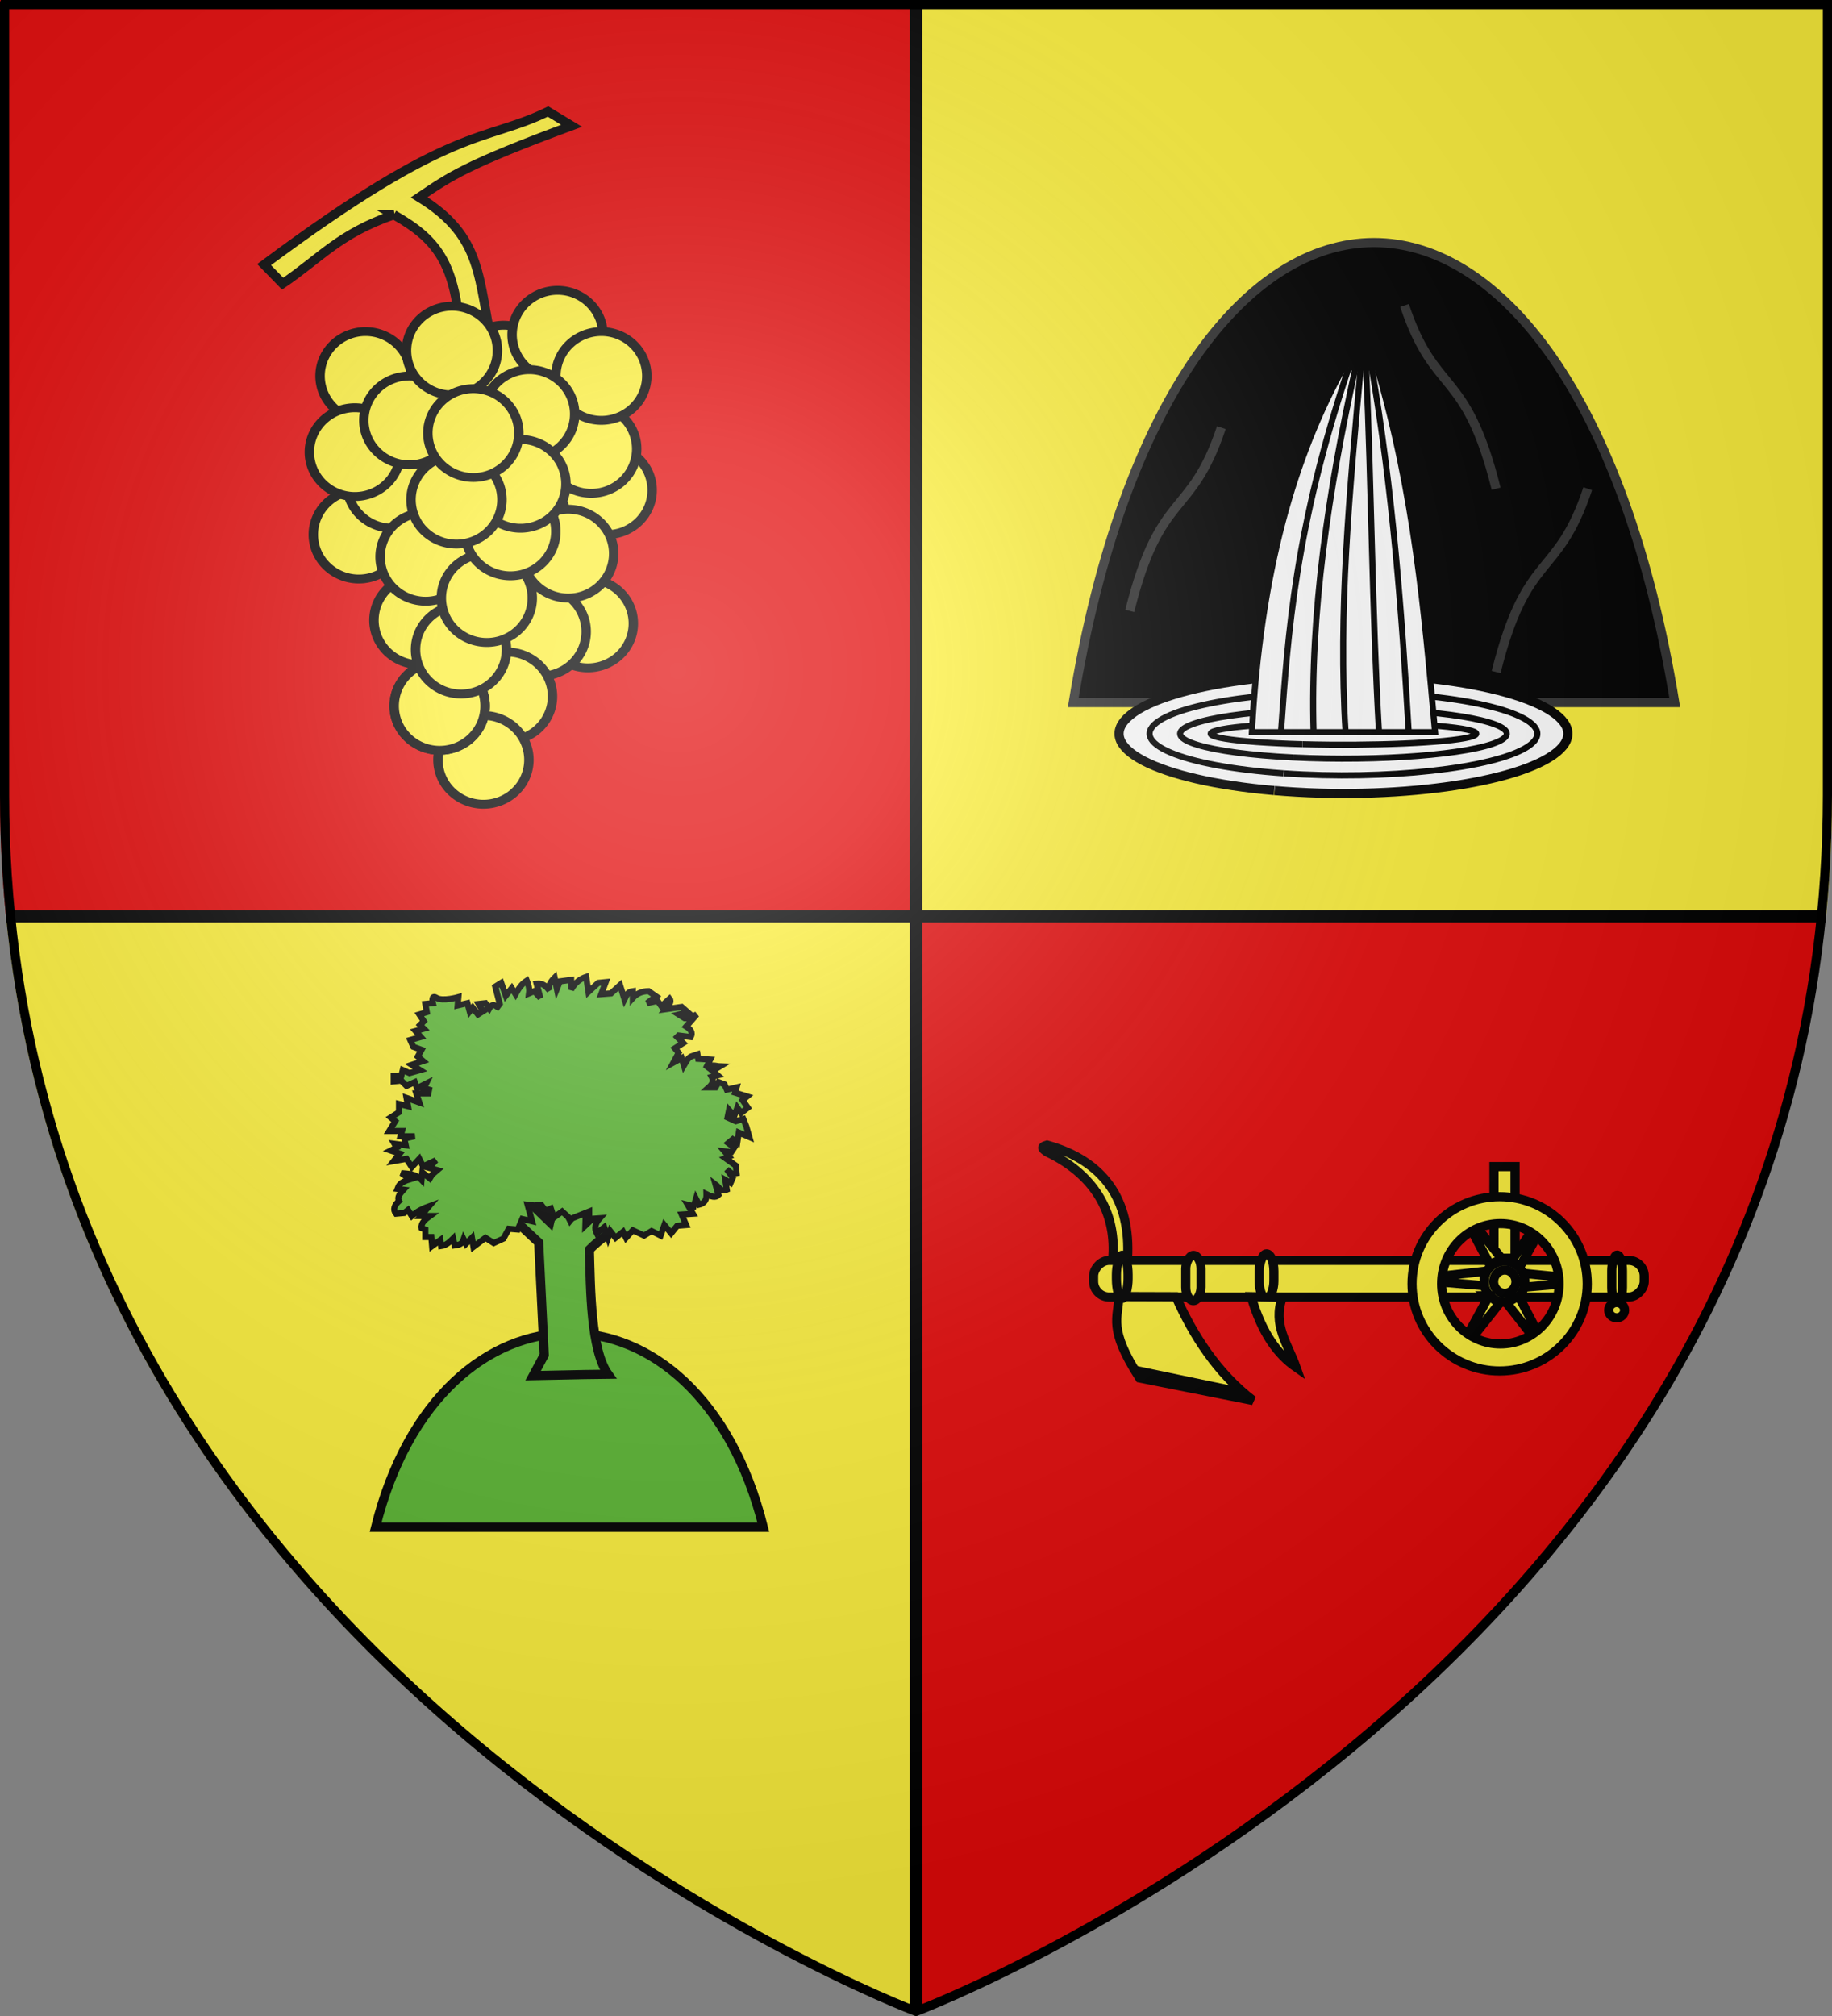
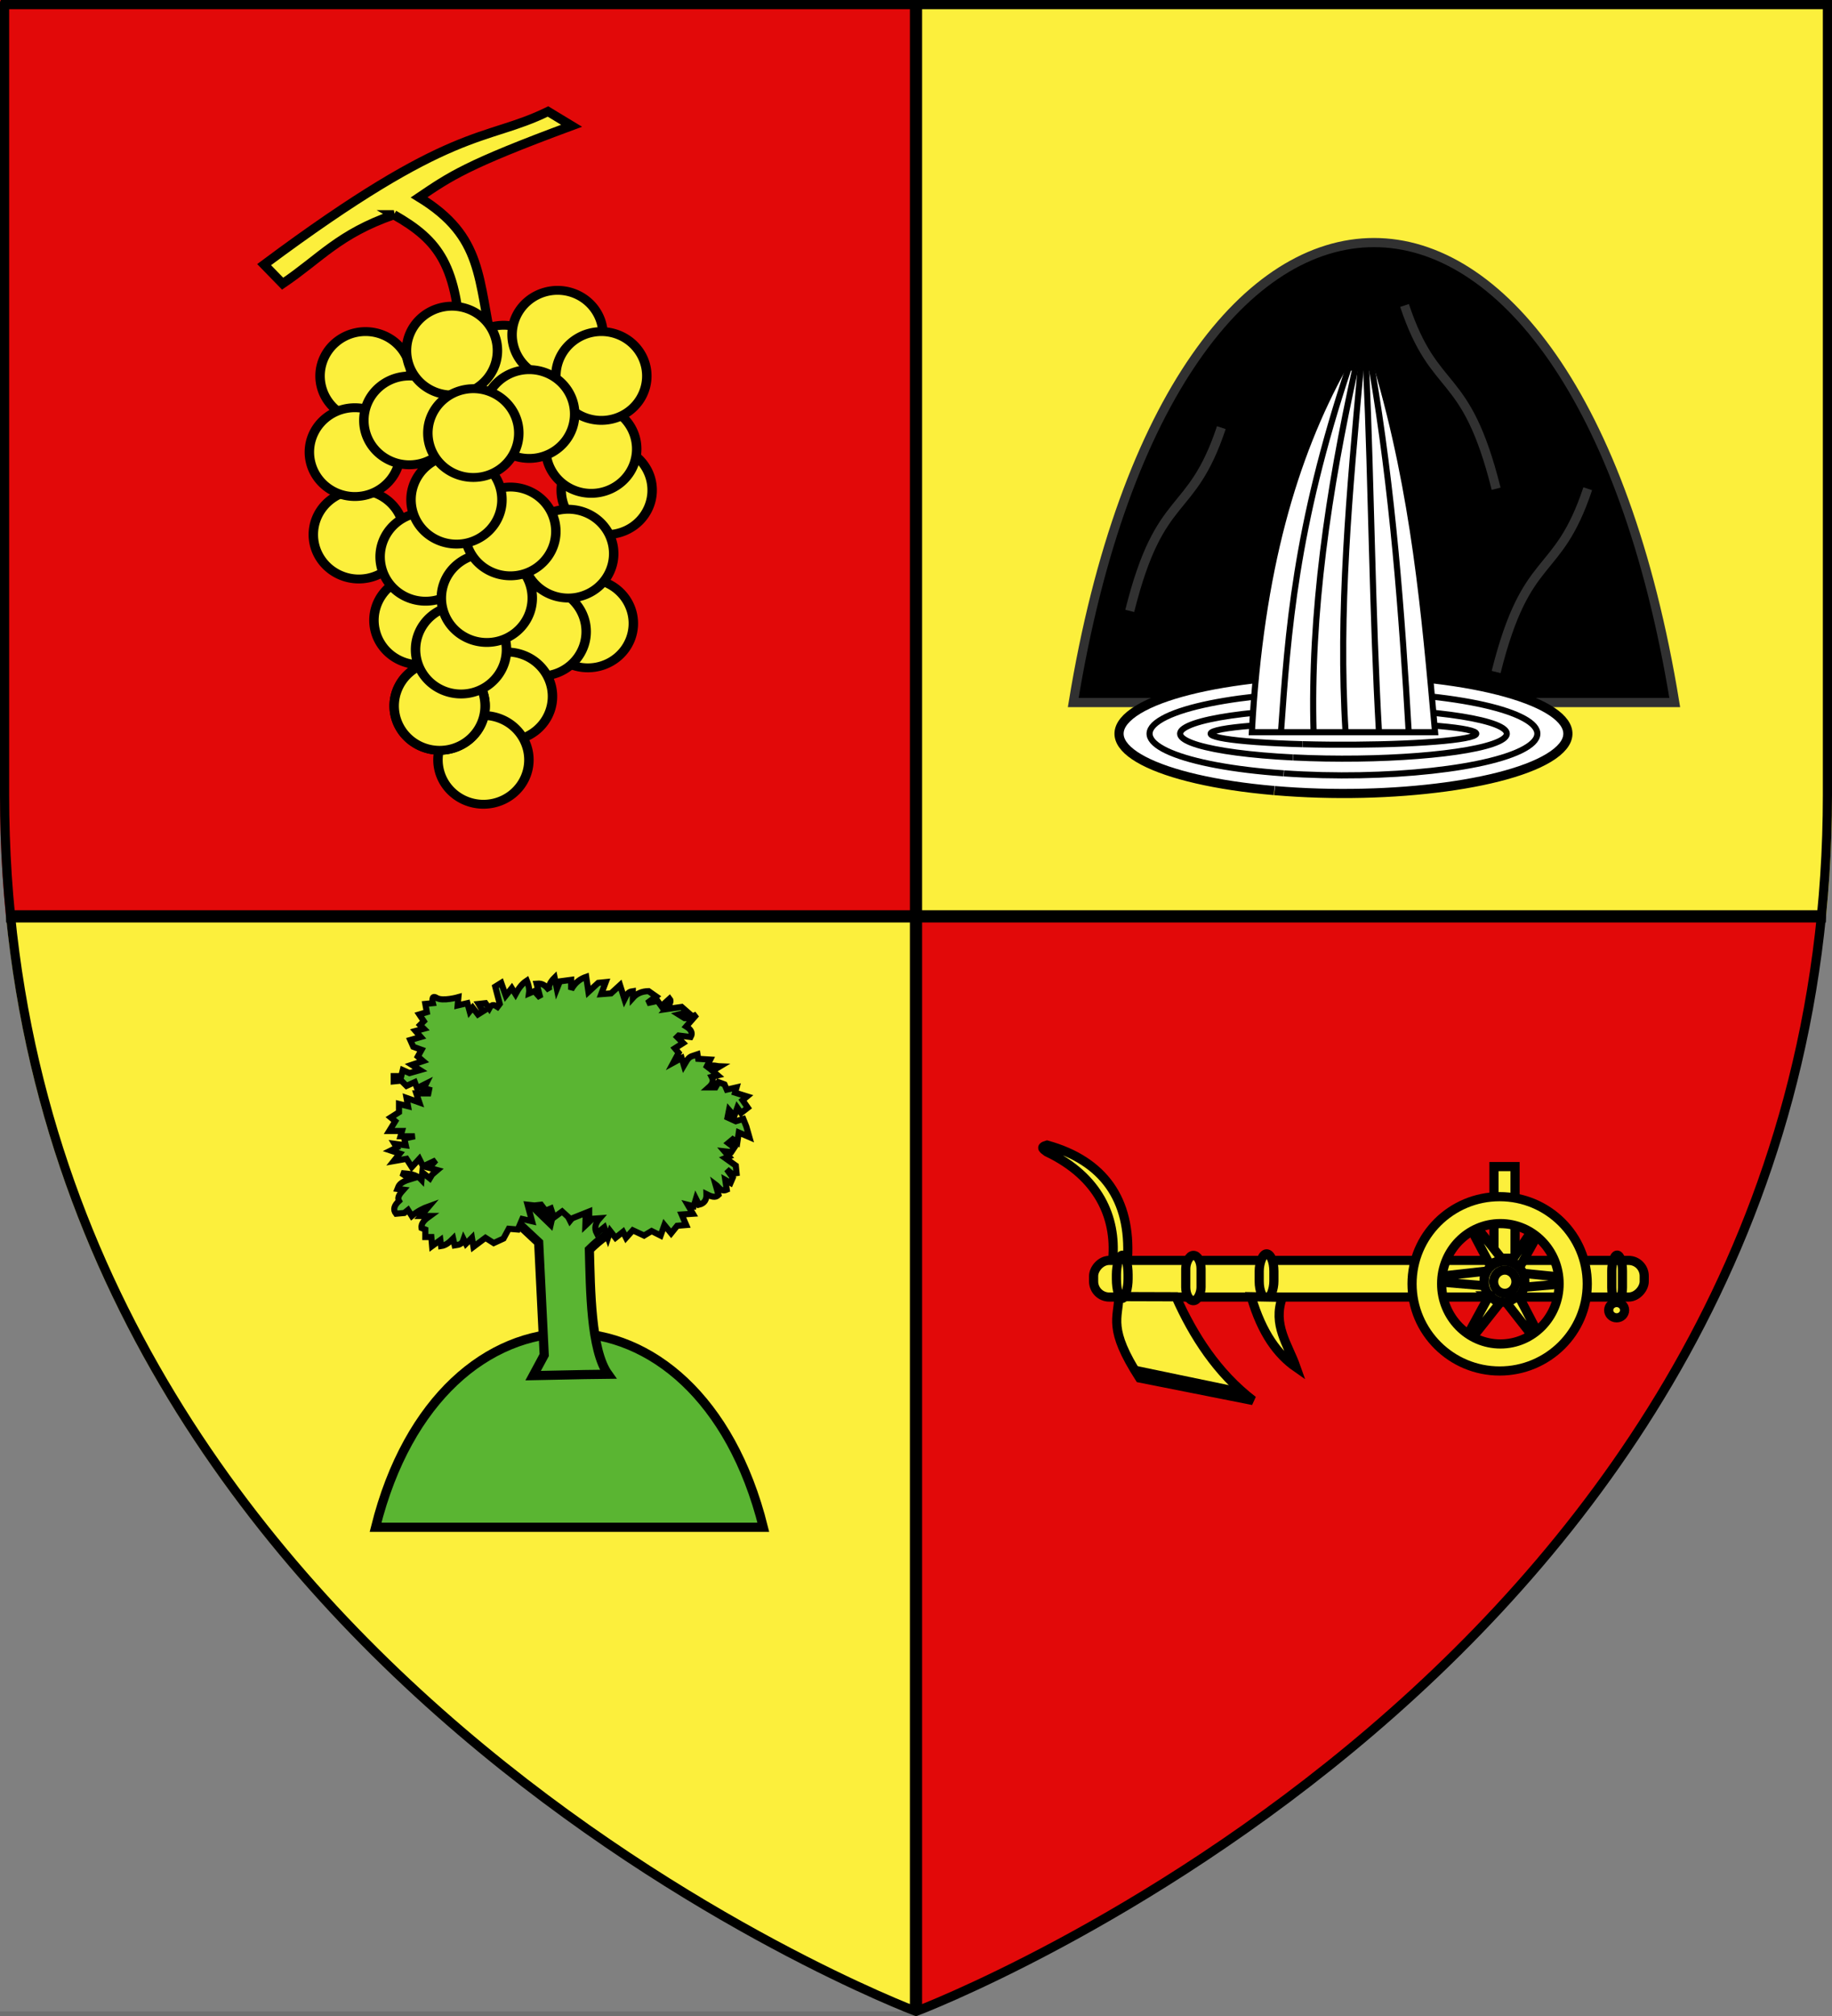
<svg xmlns="http://www.w3.org/2000/svg" xmlns:ns1="http://www.inkscape.org/namespaces/inkscape" xmlns:ns2="http://sodipodi.sourceforge.net/DTD/sodipodi-0.dtd" xmlns:xlink="http://www.w3.org/1999/xlink" width="600" height="660" id="svg5406" version="1.1" ns1:version="0.48.1 " ns2:docname="Blason ville fr Baigneaux (Gironde).svg" ns1:export-filename="C:\Users\Henry\Pictures\Mes images\Blas\Blasons miens png\Nouveaux\Blason 33 Baigneaux.png" ns1:export-xdpi="144" ns1:export-ydpi="144">
  <rect width="100%" height="100%" fill="#808080" stroke="none" />
  <defs id="defs5408">
    <linearGradient id="linearGradient2893">
      <stop style="stop-color: white; stop-opacity: 0.314;" offset="0" id="stop2895" />
      <stop id="stop2897" offset="0.19" style="stop-color: white; stop-opacity: 0.251;" />
      <stop style="stop-color: rgb(107, 107, 107); stop-opacity: 0.125;" offset="0.6" id="stop2901" />
      <stop style="stop-color: black; stop-opacity: 0.125;" offset="1" id="stop2899" />
    </linearGradient>
    <radialGradient r="300" fy="226.331" fx="221.445" cy="226.331" cx="221.445" gradientTransform="matrix(1.353,0,0,1.349,-77.629,306.615)" gradientUnits="userSpaceOnUse" id="radialGradient5461" xlink:href="#linearGradient2893" ns1:collect="always" />
  </defs>
  <ns2:namedview id="base" pagecolor="#ffffff" bordercolor="#666666" borderopacity="1.0" ns1:pageopacity="0.0" ns1:pageshadow="2" ns1:zoom="1.2121212" ns1:cx="441.9" ns1:cy="330" ns1:document-units="px" ns1:current-layer="layer2" showgrid="false" fit-margin-top="0" fit-margin-left="0" fit-margin-right="0" fit-margin-bottom="0" ns1:window-width="1280" ns1:window-height="1002" ns1:window-x="-8" ns1:window-y="-8" ns1:window-maximized="1">
    <ns1:grid type="xygrid" id="grid5407" />
  </ns2:namedview>
  <g ns1:label="Fond écu" ns1:groupmode="layer" id="layer1" transform="translate(0,-392.362)" ns2:insensitive="true">
    <g id="g3324">
      <path ns1:connector-curvature="0" id="path3161" d="M 0,392.362 0,652.792 c 0,13.579 0.672,26.762 1.947,39.57 l 298.053,0 0,-300 -300,0 z" style="fill:#e20909;fill-opacity:1;fill-rule:evenodd;stroke:none;display:inline" />
      <path ns1:connector-curvature="0" id="path5127" d="m 300,692.362 0,358.5 c 0,0 270.474,-101.957 296,-358.5 l -296,0 z" style="fill:#e20909;fill-opacity:1;fill-rule:evenodd;stroke:none;display:inline" />
      <path ns1:connector-curvature="0" id="path6098" d="m 300,692.362 0,360 c 0,0 -272.302,-102.383 -298,-360 l 298,0 z" style="fill:#fcef3c;fill-opacity:1;fill-rule:evenodd;stroke:none;display:inline" />
      <path ns1:connector-curvature="0" id="path6100" d="m 600,392.362 0,260.43 c 0,13.579 -0.672,26.762 -1.947,39.57 l -298.053,0 0,-300 300,0 z" style="fill:#fcef3c;fill-opacity:1;fill-rule:evenodd;stroke:none;display:inline" />
      <rect y="394.362" x="298" height="656" width="4" id="rect7071" style="fill:#000000;fill-opacity:1;stroke:none;display:inline" />
      <rect transform="matrix(0,1,-1,0,0,0)" y="-598" x="690.362" height="596" width="4" id="rect7073" style="fill:#000000;fill-opacity:1;stroke:none;display:inline" />
    </g>
  </g>
  <g ns1:groupmode="layer" id="layer2" ns1:label="Meubles" transform="translate(0,-392.362)" ns2:insensitive="true">
    <g id="g4945">
      <g id="g4865">
        <path ns2:type="arc" style="fill:#fcef3c;fill-opacity:1;fill-rule:evenodd;stroke:#000000;stroke-width:3.963;stroke-linecap:round;stroke-linejoin:round;stroke-miterlimit:4;stroke-opacity:1;stroke-dasharray:none;stroke-dashoffset:0" id="path11535" ns2:cx="789.83826" ns2:cy="580.80402" ns2:rx="19.091883" ns2:ry="19.79899" d="m 783.942,599.635 a 19.092,19.799 0 1 1 0.031,0.011" ns2:start="1.884771" ns2:end="8.1662395" ns2:open="true" transform="matrix(0.78,0,0,0.734,-417.61,126.457)" />
        <path ns2:type="arc" style="fill:#fcef3c;fill-opacity:1;fill-rule:evenodd;stroke:#000000;stroke-width:3.963;stroke-linecap:round;stroke-linejoin:round;stroke-miterlimit:4;stroke-opacity:1;stroke-dasharray:none;stroke-dashoffset:0" id="path11505" ns2:cx="789.83826" ns2:cy="580.80402" ns2:rx="19.091883" ns2:ry="19.79899" d="m 783.942,599.635 a 19.092,19.799 0 1 1 0.031,0.011" ns2:start="1.884771" ns2:end="8.1662395" ns2:open="true" transform="matrix(0.78,0,0,0.734,-422.67,112.954)" />
        <path ns2:type="arc" style="fill:#fcef3c;fill-opacity:1;fill-rule:evenodd;stroke:#000000;stroke-width:3.963;stroke-linecap:round;stroke-linejoin:round;stroke-miterlimit:4;stroke-opacity:1;stroke-dasharray:none;stroke-dashoffset:0" id="path11507" ns2:cx="789.83826" ns2:cy="580.80402" ns2:rx="19.091883" ns2:ry="19.79899" d="m 783.942,599.635 a 19.092,19.799 0 1 1 0.031,0.011" ns2:start="1.884771" ns2:end="8.1662395" ns2:open="true" transform="matrix(0.78,0,0,0.734,-451.356,86.988)" />
        <path ns2:type="arc" style="fill:#fcef3c;fill-opacity:1;fill-rule:evenodd;stroke:#000000;stroke-width:3.963;stroke-linecap:round;stroke-linejoin:round;stroke-miterlimit:4;stroke-opacity:1;stroke-dasharray:none;stroke-dashoffset:0" id="path11509" ns2:cx="789.83826" ns2:cy="580.80402" ns2:rx="19.091883" ns2:ry="19.79899" d="m 783.942,599.635 a 19.092,19.799 0 1 1 0.031,0.011" ns2:start="1.884771" ns2:end="8.1662395" ns2:open="true" transform="matrix(0.78,0,0,0.734,-496.593,89.065)" />
        <path ns2:type="arc" style="fill:#fcef3c;fill-opacity:1;fill-rule:evenodd;stroke:#000000;stroke-width:3.963;stroke-linecap:round;stroke-linejoin:round;stroke-miterlimit:4;stroke-opacity:1;stroke-dasharray:none;stroke-dashoffset:0" id="path11513" ns2:cx="789.83826" ns2:cy="580.80402" ns2:rx="19.091883" ns2:ry="19.79899" d="m 783.942,599.635 a 19.092,19.799 0 1 1 0.031,0.011" ns2:start="1.884771" ns2:end="8.1662395" ns2:open="true" transform="matrix(0.78,0,0,0.734,-433.703,75.562)" />
        <path ns2:type="arc" style="fill:#fcef3c;fill-opacity:1;fill-rule:evenodd;stroke:#000000;stroke-width:3.963;stroke-linecap:round;stroke-linejoin:round;stroke-miterlimit:4;stroke-opacity:1;stroke-dasharray:none;stroke-dashoffset:0" id="path11515" ns2:cx="789.83826" ns2:cy="580.80402" ns2:rx="19.091883" ns2:ry="19.79899" d="m 783.942,599.635 a 19.092,19.799 0 1 1 0.031,0.011" ns2:start="1.884771" ns2:end="8.1662395" ns2:open="true" transform="matrix(0.78,0,0,0.734,-419.36,89.065)" />
        <path ns2:type="arc" style="fill:#fcef3c;fill-opacity:1;fill-rule:evenodd;stroke:#000000;stroke-width:3.963;stroke-linecap:round;stroke-linejoin:round;stroke-miterlimit:4;stroke-opacity:1;stroke-dasharray:none;stroke-dashoffset:0" id="path11523" ns2:cx="789.83826" ns2:cy="580.80402" ns2:rx="19.091883" ns2:ry="19.79899" d="m 783.942,599.635 a 19.092,19.799 0 1 1 0.031,0.011" ns2:start="1.884771" ns2:end="8.1662395" ns2:open="true" transform="matrix(0.78,0,0,0.734,-498.8,140.999)" />
-         <path ns2:type="arc" style="fill:#fcef3c;fill-opacity:1;fill-rule:evenodd;stroke:#000000;stroke-width:3.963;stroke-linecap:round;stroke-linejoin:round;stroke-miterlimit:4;stroke-opacity:1;stroke-dasharray:none;stroke-dashoffset:0" id="path11519" ns2:cx="789.83826" ns2:cy="580.80402" ns2:rx="19.091883" ns2:ry="19.79899" d="m 783.942,599.635 a 19.092,19.799 0 1 1 0.031,0.011" ns2:start="1.884771" ns2:end="8.1662395" ns2:open="true" transform="matrix(0.78,0,0,0.734,-487.766,124.379)" />
        <path ns2:type="arc" style="fill:#fcef3c;fill-opacity:1;fill-rule:evenodd;stroke:#000000;stroke-width:3.963;stroke-linecap:round;stroke-linejoin:round;stroke-miterlimit:4;stroke-opacity:1;stroke-dasharray:none;stroke-dashoffset:0" id="path11521" ns2:cx="789.83826" ns2:cy="580.80402" ns2:rx="19.091883" ns2:ry="19.79899" d="m 783.942,599.635 a 19.092,19.799 0 1 1 0.031,0.011" ns2:start="1.884771" ns2:end="8.1662395" ns2:open="true" transform="matrix(0.78,0,0,0.734,-500.092,113.993)" />
        <path ns1:connector-curvature="0" style="fill:#fcef3c;fill-opacity:1;fill-rule:evenodd;stroke:#000000;stroke-width:3;stroke-linecap:butt;stroke-linejoin:miter;stroke-miterlimit:4;stroke-opacity:1;stroke-dasharray:none" d="m 128.997,462.665 c -18.081,6.282 -24.027,14.202 -36.428,22.564 l -6.068,-6.232 C 148.803,432.572 158.395,439.144 179.482,428.862 l 7.723,4.674 c -34.645,12.802 -39.777,16.579 -49.933,23.417 21.21,12.989 19.084,26.505 24.364,50.376 l -10.572,0 c -1.141,-28.218 -7.25,-36.189 -22.067,-44.663 z" id="path11555" ns2:nodetypes="ccccccccc" />
        <path ns2:type="arc" style="fill:#fcef3c;fill-opacity:1;fill-rule:evenodd;stroke:#000000;stroke-width:3.963;stroke-linecap:round;stroke-linejoin:round;stroke-miterlimit:4;stroke-opacity:1;stroke-dasharray:none;stroke-dashoffset:0" id="path11531" ns2:cx="789.83826" ns2:cy="580.80402" ns2:rx="19.091883" ns2:ry="19.79899" d="m 783.942,599.635 a 19.092,19.799 0 1 1 0.031,0.011" ns2:start="1.884771" ns2:end="8.1662395" ns2:open="true" transform="matrix(0.78,0,0,0.734,-442.987,101.529)" />
        <path ns2:type="arc" style="fill:#fcef3c;fill-opacity:1;fill-rule:evenodd;stroke:#000000;stroke-width:3.963;stroke-linecap:round;stroke-linejoin:round;stroke-miterlimit:4;stroke-opacity:1;stroke-dasharray:none;stroke-dashoffset:0" id="path11533" ns2:cx="789.83826" ns2:cy="580.80402" ns2:rx="19.091883" ns2:ry="19.79899" d="m 783.942,599.635 a 19.092,19.799 0 1 1 0.031,0.011" ns2:start="1.884771" ns2:end="8.1662395" ns2:open="true" transform="matrix(0.78,0,0,0.734,-482.25,103.606)" />
        <path ns2:type="arc" style="fill:#fcef3c;fill-opacity:1;fill-rule:evenodd;stroke:#000000;stroke-width:3.963;stroke-linecap:round;stroke-linejoin:round;stroke-miterlimit:4;stroke-opacity:1;stroke-dasharray:none;stroke-dashoffset:0" id="path11511" ns2:cx="789.83826" ns2:cy="580.80402" ns2:rx="19.091883" ns2:ry="19.79899" d="m 783.942,599.635 a 19.092,19.799 0 1 1 0.031,0.011" ns2:start="1.884771" ns2:end="8.1662395" ns2:open="true" transform="matrix(0.78,0,0,0.734,-468.285,80.755)" />
        <path ns2:type="arc" style="fill:#fcef3c;fill-opacity:1;fill-rule:evenodd;stroke:#000000;stroke-width:3.963;stroke-linecap:round;stroke-linejoin:round;stroke-miterlimit:4;stroke-opacity:1;stroke-dasharray:none;stroke-dashoffset:0" id="path11543" ns2:cx="789.83826" ns2:cy="580.80402" ns2:rx="19.091883" ns2:ry="19.79899" d="m 783.942,599.635 a 19.092,19.799 0 1 1 0.031,0.011" ns2:start="1.884771" ns2:end="8.1662395" ns2:open="true" transform="matrix(0.78,0,0,0.734,-423.773,170.081)" />
        <path ns2:type="arc" style="fill:#fcef3c;fill-opacity:1;fill-rule:evenodd;stroke:#000000;stroke-width:3.963;stroke-linecap:round;stroke-linejoin:round;stroke-miterlimit:4;stroke-opacity:1;stroke-dasharray:none;stroke-dashoffset:0" id="path11541" ns2:cx="789.83826" ns2:cy="580.80402" ns2:rx="19.091883" ns2:ry="19.79899" d="m 783.942,599.635 a 19.092,19.799 0 1 1 0.031,0.011" ns2:start="1.884771" ns2:end="8.1662395" ns2:open="true" transform="matrix(0.78,0,0,0.734,-439.22,172.767)" />
        <path ns2:type="arc" style="fill:#fcef3c;fill-opacity:1;fill-rule:evenodd;stroke:#000000;stroke-width:3.963;stroke-linecap:round;stroke-linejoin:round;stroke-miterlimit:4;stroke-opacity:1;stroke-dasharray:none;stroke-dashoffset:0" id="path11537" ns2:cx="789.83826" ns2:cy="580.80402" ns2:rx="19.091883" ns2:ry="19.79899" d="m 783.942,599.635 a 19.092,19.799 0 1 1 0.031,0.011" ns2:start="1.884771" ns2:end="8.1662395" ns2:open="true" transform="matrix(0.78,0,0,0.734,-430.204,147.23)" />
        <path ns2:type="arc" style="fill:#fcef3c;fill-opacity:1;fill-rule:evenodd;stroke:#000000;stroke-width:3.963;stroke-linecap:round;stroke-linejoin:round;stroke-miterlimit:4;stroke-opacity:1;stroke-dasharray:none;stroke-dashoffset:0" id="path11547" ns2:cx="789.83826" ns2:cy="580.80402" ns2:rx="19.091883" ns2:ry="19.79899" d="m 783.942,599.635 a 19.092,19.799 0 1 1 0.031,0.011" ns2:start="1.884771" ns2:end="8.1662395" ns2:open="true" transform="matrix(0.78,0,0,0.734,-478.94,169.043)" />
        <path ns2:type="arc" style="fill:#fcef3c;fill-opacity:1;fill-rule:evenodd;stroke:#000000;stroke-width:3.963;stroke-linecap:round;stroke-linejoin:round;stroke-miterlimit:4;stroke-opacity:1;stroke-dasharray:none;stroke-dashoffset:0" id="path11525" ns2:cx="789.83826" ns2:cy="580.80402" ns2:rx="19.091883" ns2:ry="19.79899" d="m 783.942,599.635 a 19.092,19.799 0 1 1 0.031,0.011" ns2:start="1.884771" ns2:end="8.1662395" ns2:open="true" transform="matrix(0.78,0,0,0.734,-476.922,148.269)" />
        <path ns2:type="arc" style="fill:#fcef3c;fill-opacity:1;fill-rule:evenodd;stroke:#000000;stroke-width:3.963;stroke-linecap:round;stroke-linejoin:round;stroke-miterlimit:4;stroke-opacity:1;stroke-dasharray:none;stroke-dashoffset:0" id="path11549" ns2:cx="789.83826" ns2:cy="580.80402" ns2:rx="19.091883" ns2:ry="19.79899" d="m 783.942,599.635 a 19.092,19.799 0 1 1 0.031,0.011" ns2:start="1.884771" ns2:end="8.1662395" ns2:open="true" transform="matrix(0.78,0,0,0.734,-450.253,193.971)" />
        <path ns2:type="arc" style="fill:#fcef3c;fill-opacity:1;fill-rule:evenodd;stroke:#000000;stroke-width:3.963;stroke-linecap:round;stroke-linejoin:round;stroke-miterlimit:4;stroke-opacity:1;stroke-dasharray:none;stroke-dashoffset:0" id="path11551" ns2:cx="789.83826" ns2:cy="580.80402" ns2:rx="19.091883" ns2:ry="19.79899" d="m 783.942,599.635 a 19.092,19.799 0 1 1 0.031,0.011" ns2:start="1.884771" ns2:end="8.1662395" ns2:open="true" transform="matrix(0.78,0,0,0.734,-457.976,214.744)" />
        <path ns2:type="arc" style="fill:#fcef3c;fill-opacity:1;fill-rule:evenodd;stroke:#000000;stroke-width:3.963;stroke-linecap:round;stroke-linejoin:round;stroke-miterlimit:4;stroke-opacity:1;stroke-dasharray:none;stroke-dashoffset:0" id="path11553" ns2:cx="789.83826" ns2:cy="580.80402" ns2:rx="19.091883" ns2:ry="19.79899" d="m 783.942,599.635 a 19.092,19.799 0 1 1 0.031,0.011" ns2:start="1.884771" ns2:end="8.1662395" ns2:open="true" transform="matrix(0.78,0,0,0.734,-472.32,197.086)" />
        <path transform="matrix(0.78,0,0,0.734,-472.32,197.086)" ns2:open="true" ns2:end="8.1662395" ns2:start="1.884771" d="m 783.942,599.635 a 19.092,19.799 0 1 1 0.031,0.011" ns2:ry="19.79899" ns2:rx="19.091883" ns2:cy="580.80402" ns2:cx="789.83826" id="path11503" style="fill:#fcef3c;fill-opacity:1;fill-rule:evenodd;stroke:#000000;stroke-width:3.963;stroke-linecap:round;stroke-linejoin:round;stroke-miterlimit:4;stroke-opacity:1;stroke-dasharray:none;stroke-dashoffset:0" ns2:type="arc" />
        <path ns2:type="arc" style="fill:#fcef3c;fill-opacity:1;fill-rule:evenodd;stroke:#000000;stroke-width:3.963;stroke-linecap:round;stroke-linejoin:round;stroke-miterlimit:4;stroke-opacity:1;stroke-dasharray:none;stroke-dashoffset:0" id="path11545" ns2:cx="789.83826" ns2:cy="580.80402" ns2:rx="19.091883" ns2:ry="19.79899" d="m 783.942,599.635 a 19.092,19.799 0 1 1 0.031,0.011" ns2:start="1.884771" ns2:end="8.1662395" ns2:open="true" transform="matrix(0.78,0,0,0.734,-465.321,178.643)" />
        <path ns2:type="arc" style="fill:#fcef3c;fill-opacity:1;fill-rule:evenodd;stroke:#000000;stroke-width:3.963;stroke-linecap:round;stroke-linejoin:round;stroke-miterlimit:4;stroke-opacity:1;stroke-dasharray:none;stroke-dashoffset:0" id="path11539" ns2:cx="789.83826" ns2:cy="580.80402" ns2:rx="19.091883" ns2:ry="19.79899" d="m 783.942,599.635 a 19.092,19.799 0 1 1 0.031,0.011" ns2:start="1.884771" ns2:end="8.1662395" ns2:open="true" transform="matrix(0.78,0,0,0.734,-456.873,161.772)" />
        <path ns2:type="arc" style="fill:#fcef3c;fill-opacity:1;fill-rule:evenodd;stroke:#000000;stroke-width:3.963;stroke-linecap:round;stroke-linejoin:round;stroke-miterlimit:4;stroke-opacity:1;stroke-dasharray:none;stroke-dashoffset:0" id="path11527" ns2:cx="789.83826" ns2:cy="580.80402" ns2:rx="19.091883" ns2:ry="19.79899" d="m 783.942,599.635 a 19.092,19.799 0 1 1 0.031,0.011" ns2:start="1.884771" ns2:end="8.1662395" ns2:open="true" transform="matrix(0.78,0,0,0.734,-449.15,139.96)" />
-         <path ns2:type="arc" style="fill:#fcef3c;fill-opacity:1;fill-rule:evenodd;stroke:#000000;stroke-width:3.963;stroke-linecap:round;stroke-linejoin:round;stroke-miterlimit:4;stroke-opacity:1;stroke-dasharray:none;stroke-dashoffset:0" id="path11529" ns2:cx="789.83826" ns2:cy="580.80402" ns2:rx="19.091883" ns2:ry="19.79899" d="m 783.942,599.635 a 19.092,19.799 0 1 1 0.031,0.011" ns2:start="1.884771" ns2:end="8.1662395" ns2:open="true" transform="matrix(0.78,0,0,0.734,-445.839,124.379)" />
        <path ns2:type="arc" style="fill:#fcef3c;fill-opacity:1;fill-rule:evenodd;stroke:#000000;stroke-width:3.963;stroke-linecap:round;stroke-linejoin:round;stroke-miterlimit:4;stroke-opacity:1;stroke-dasharray:none;stroke-dashoffset:0" id="path11501" ns2:cx="789.83826" ns2:cy="580.80402" ns2:rx="19.091883" ns2:ry="19.79899" d="m 783.942,599.635 a 19.092,19.799 0 1 1 0.031,0.011" ns2:start="1.884771" ns2:end="8.1662395" ns2:open="true" transform="matrix(0.78,0,0,0.734,-466.803,129.573)" />
        <path ns2:type="arc" style="fill:#fcef3c;fill-opacity:1;fill-rule:evenodd;stroke:#000000;stroke-width:3.963;stroke-linecap:round;stroke-linejoin:round;stroke-miterlimit:4;stroke-opacity:1;stroke-dasharray:none;stroke-dashoffset:0" id="path11517" ns2:cx="789.83826" ns2:cy="580.80402" ns2:rx="19.091883" ns2:ry="19.79899" d="m 783.942,599.635 a 19.092,19.799 0 1 1 0.031,0.011" ns2:start="1.884771" ns2:end="8.1662395" ns2:open="true" transform="matrix(0.78,0,0,0.734,-461.286,107.761)" />
      </g>
      <g id="g4922">
        <rect width="6.901" height="30.005" ry="0" x="-496.193" y="774.28" style="fill:#fcef3c;fill-opacity:1;stroke:#000000;stroke-width:3;stroke-miterlimit:4;stroke-opacity:1;stroke-dasharray:none" id="rect3393" transform="scale(-1,1)" />
        <rect width="180.33" height="12.002" ry="5.116" x="-538.5" y="804.992" style="fill:#fcef3c;fill-opacity:1;stroke:#000000;stroke-width:3;stroke-miterlimit:4;stroke-opacity:1;stroke-dasharray:none" id="rect3395" transform="scale(-1,1)" rx="5.116" />
        <path d="m 486.071,811.966 c -0.002,3.71 2.983,6.719 6.665,6.719 3.682,0 6.667,-3.009 6.665,-6.719 0.002,-3.71 -2.983,-6.719 -6.665,-6.719 -3.682,0 -6.667,3.009 -6.665,6.719 z" style="fill:#fcef3c;fill-opacity:1;stroke:#000000;stroke-width:3;stroke-miterlimit:4;stroke-opacity:1;stroke-dasharray:none" id="path3375" ns1:connector-curvature="0" />
        <path d="m 385.145,816.9 c 5.679,12.763 13.516,24.972 25.231,33.962 l -37.137,-7.371 c -10.488,-16.29 -6.963,-19.586 -6.804,-26.649 l 18.71,0.057 z" style="fill:#fcef3c;fill-opacity:1;fill-rule:evenodd;stroke:#000000;stroke-width:3;stroke-linecap:butt;stroke-linejoin:miter;stroke-miterlimit:4;stroke-opacity:1;stroke-dasharray:none" id="path3357" ns1:connector-curvature="0" />
        <path d="m 406.974,848.311 -35.436,-7.371" style="fill:#fcef3c;fill-opacity:1;fill-rule:evenodd;stroke:#000000;stroke-width:3;stroke-linecap:butt;stroke-linejoin:miter;stroke-miterlimit:4;stroke-opacity:1;stroke-dasharray:none" id="path3359" ns1:connector-curvature="0" />
        <path d="m 364.45,804.369 c 1.158,-13.382 -4.569,-26.776 -21.545,-34.869 -0.929,-0.756 -2.632,-1.512 0,-2.268 18.47,5.115 27.549,17.836 26.365,37.314 l -4.819,-0.177 z" style="fill:#fcef3c;fill-opacity:1;fill-rule:evenodd;stroke:#000000;stroke-width:3;stroke-linecap:butt;stroke-linejoin:miter;stroke-miterlimit:4;stroke-opacity:1;stroke-dasharray:none" id="path3361" ns1:connector-curvature="0" />
        <rect width="3.819" height="14.132" ry="6.347" x="-369.459" y="803.291" style="fill:#fcef3c;fill-opacity:1;stroke:#000000;stroke-width:3;stroke-miterlimit:4;stroke-opacity:1;stroke-dasharray:none" id="rect3363" transform="scale(-1,1)" rx="6.347" />
        <rect width="4.811" height="14.633" ry="5.659" x="-417.214" y="802.845" style="fill:#fcef3c;fill-opacity:1;stroke:#000000;stroke-width:3;stroke-miterlimit:4;stroke-opacity:1;stroke-dasharray:none" id="rect3367" transform="scale(-1,1)" rx="5.659" />
        <rect width="3.508" height="15.736" ry="5.116" x="-531.374" y="803.246" style="fill:none;stroke:#000000;stroke-width:3;stroke-miterlimit:4;stroke-opacity:1;stroke-dasharray:none" id="rect3369" transform="scale(-1,1)" rx="5.116" />
        <path d="m 526.864,821.287 c -10e-4,1.385 1.166,2.507 2.606,2.507 1.44,0 2.607,-1.123 2.606,-2.507 10e-4,-1.385 -1.166,-2.507 -2.606,-2.507 -1.44,0 -2.607,1.123 -2.606,2.507 l 0,0 z" style="fill:#fcef3c;fill-opacity:1;stroke:#000000;stroke-width:3;stroke-miterlimit:4;stroke-opacity:1;stroke-dasharray:none" id="path3371" ns1:connector-curvature="0" />
        <path d="m 489.178,811.966 c -10e-4,2.104 1.637,3.811 3.658,3.811 2.021,0 3.66,-1.707 3.658,-3.811 10e-4,-2.104 -1.637,-3.811 -3.658,-3.811 -2.021,0 -3.66,1.707 -3.658,3.811 l 0,0 z" style="fill:none;stroke:#000000;stroke-width:3;stroke-miterlimit:4;stroke-opacity:1;stroke-dasharray:none" id="path3373" ns1:connector-curvature="0" />
        <path d="m 487.675,816.576 -6.682,12.243 1.67,0.887 8.419,-10.624 -3.408,-2.506 z" style="fill:#fcef3c;fill-opacity:1;fill-rule:evenodd;stroke:#000000;stroke-width:3;stroke-linecap:butt;stroke-linejoin:miter;stroke-miterlimit:4;stroke-opacity:1;stroke-dasharray:none" id="path3379" ns1:connector-curvature="0" />
        <path d="m 497.397,816.676 -4.009,2.205 8.72,11.125 1.704,-1.002 -6.415,-12.328 z" style="fill:#fcef3c;fill-opacity:1;fill-rule:evenodd;stroke:#000000;stroke-width:3;stroke-linecap:butt;stroke-linejoin:miter;stroke-miterlimit:4;stroke-opacity:1;stroke-dasharray:none" id="path3381" ns1:connector-curvature="0" />
        <path d="m 502.809,793.624 -7.818,11.627 2.806,1.804 6.916,-12.428 -1.904,-1.002 z" style="fill:#fcef3c;fill-opacity:1;fill-rule:evenodd;stroke:#000000;stroke-width:3;stroke-linecap:butt;stroke-linejoin:miter;stroke-miterlimit:4;stroke-opacity:1;stroke-dasharray:none" id="path3383" ns1:connector-curvature="0" />
        <path d="m 484.066,794.626 -1.704,1.203 5.513,10.424 4.109,-1.604 -7.918,-10.023 z" style="fill:#fcef3c;fill-opacity:1;fill-rule:evenodd;stroke:#000000;stroke-width:3;stroke-linecap:butt;stroke-linejoin:miter;stroke-miterlimit:4;stroke-opacity:1;stroke-dasharray:none" id="path3385" ns1:connector-curvature="0" />
        <path d="m 513.133,810.663 -13.932,-1.403 0,4.51 13.832,-1.203 0.1,-1.904 z" style="fill:none;stroke:#000000;stroke-width:3;stroke-linecap:butt;stroke-linejoin:miter;stroke-miterlimit:4;stroke-opacity:1;stroke-dasharray:none" id="path3387" ns1:connector-curvature="0" />
        <path d="m 486.271,808.558 -13.431,1.503 0,2.105 13.13,1.103 0.301,-4.711 z" style="fill:none;stroke:#000000;stroke-width:3;stroke-linecap:butt;stroke-linejoin:miter;stroke-miterlimit:4;stroke-opacity:1;stroke-dasharray:none" id="path3389" ns1:connector-curvature="0" />
        <path d="m 419.981,817.081 -10.202,-0.194 c 3.571,12.133 8.737,18.951 14.702,23.104 -2.677,-7.607 -7.757,-13.82 -4.501,-22.91 z" style="fill:#fcef3c;fill-opacity:1;fill-rule:evenodd;stroke:#000000;stroke-width:3;stroke-linecap:butt;stroke-linejoin:miter;stroke-miterlimit:4;stroke-opacity:1;stroke-dasharray:none" id="path3391" ns1:connector-curvature="0" />
        <rect width="5.011" height="14.834" ry="4.385" x="-393.359" y="803.346" style="fill:#fcef3c;fill-opacity:1;stroke:#000000;stroke-width:3;stroke-miterlimit:4;stroke-opacity:1;stroke-dasharray:none" id="rect3365" transform="scale(-1,1)" rx="4.385" />
        <path d="m 467.621,812.491 c 0,13.339 10.679,24.153 23.853,24.153 13.173,0 23.853,-10.814 23.853,-24.153 0,-13.339 -10.679,-24.153 -23.853,-24.153 -13.173,0 -23.853,10.814 -23.853,24.153 l 0,0 z" style="fill:none;stroke:#fcef3c;stroke-width:3;stroke-miterlimit:4;stroke-opacity:1;stroke-dasharray:none" id="path3399" ns1:connector-curvature="0" />
        <path ns1:connector-curvature="0" id="path3475" d="m 491.152,784.128 c -15.837,0 -28.692,12.775 -28.692,28.536 0,15.761 12.854,28.536 28.692,28.536 15.837,0 28.692,-12.775 28.692,-28.536 0,-15.761 -12.854,-28.536 -28.692,-28.536 z m 0.249,8.816 c 10.631,0 19.225,8.809 19.221,19.688 0.004,10.88 -8.59,19.72 -19.221,19.72 -10.631,0 -19.256,-8.84 -19.252,-19.72 -0.004,-10.88 8.621,-19.688 19.252,-19.688 z" style="fill:#fcef3c;stroke:#000000;stroke-width:3;stroke-miterlimit:4;stroke-opacity:1;stroke-dasharray:none" />
      </g>
      <g id="g4916">
        <path style="fill:#5ab532;stroke:#000000;stroke-width:3;stroke-linecap:butt;stroke-linejoin:miter;stroke-miterlimit:4;stroke-opacity:1;stroke-dasharray:none" d="m 123,892.362 127,0 c -21.167,-84.78 -105.833,-84.78 -127,0 z" id="path5409" ns1:connector-curvature="0" ns2:nodetypes="ccc" />
        <g id="g5403" transform="matrix(0.548,0,0,0.548,88.342,325.973)">
          <path ns2:nodetypes="cccccccccccccccc" id="path1910" style="fill:#5ab532;fill-opacity:1;fill-rule:evenodd;stroke:#000000;stroke-width:5.472;stroke-linecap:butt;stroke-linejoin:miter;stroke-miterlimit:4;stroke-opacity:1;stroke-dasharray:none" d="m 152.687,836.922 -6.627,12.782 14.675,13.728 3.314,67.222 -6.627,12.308 30.658,-0.633 14.131,-0.179 c -10.361,-14.407 -10.513,-50.629 -11.179,-74.457 6.422,-6.328 11.906,-9.839 17.515,-13.728 l -9.941,-11.361 -8.994,8.521 0.473,-15.149 -10.415,12.782 -8.048,-16.095 -4.261,18.462 -14.675,-14.202 z" ns1:connector-curvature="0" />
          <path id="path4587" style="fill:#5ab532;fill-opacity:1;fill-rule:evenodd;stroke:#000000;stroke-width:3.648;stroke-linecap:butt;stroke-linejoin:miter;stroke-miterlimit:4;stroke-opacity:1;stroke-dasharray:none" d="m 158.133,841.3 -4.044,-0.449 2.696,9.885 -5.841,-1.348 -2.696,6.29 -5.392,-0.449 -3.145,5.841 -5.841,2.696 -4.942,-3.145 -7.189,5.392 -0.899,-5.392 -3.594,3.594 -1.348,-2.696 c -1.2,3.586 -3.385,3.232 -5.392,3.594 l -0.899,-4.044 c -2.096,2.098 -4.26,4.061 -7.189,4.493 l -0.449,-3.594 -4.942,3.594 -0.449,-5.392 -3.594,0 0,-4.493 -2.246,-0.899 c -0.445,-2.919 2.045,-5.105 4.942,-7.189 l -5.392,0 4.942,-5.841 c -3.445,1.232 -6.889,2.923 -10.334,5.841 l -2.246,-3.594 -2.246,1.797 -4.942,0.449 c -2.026,-2.546 -0.959,-5.092 1.797,-7.638 -1.305,-2.246 0.693,-4.493 2.696,-6.739 l -3.594,-0.449 c 0.752,-1.947 1.136,-3.894 7.638,-5.841 l -5.392,-3.594 c 4.282,0.393 8.665,0.387 12.131,4.044 l 0.449,-4.493 4.493,3.594 1.348,-2.246 3.145,-2.696 -4.942,-1.348 4.044,-4.493 -7.638,3.594 -2.246,-4.493 -4.493,4.942 -3.145,-4.942 -7.638,1.348 3.594,-4.493 -5.392,-1.797 3.594,-1.797 -1.348,-2.246 6.739,0.899 -0.899,-4.044 6.29,-1.348 -8.537,0 0.899,-3.145 -7.638,0 3.594,-5.841 -2.696,-2.246 4.942,-3.145 0,-4.942 5.392,1.348 -0.899,-4.942 7.638,2.696 -1.797,-5.392 7.189,0 0.449,-2.246 -3.145,-0.899 1.348,-2.696 -5.392,2.696 -1.348,-3.594 -4.942,2.246 -3.145,-3.145 -4.493,0.449 0,-3.145 4.493,0 0.899,-3.594 4.044,1.797 6.29,-1.797 -4.942,-3.145 6.739,-2.246 -3.145,-2.696 2.246,-4.044 -4.942,-1.797 -1.797,-4.044 6.29,-1.797 -3.145,-3.594 4.942,-1.348 -2.246,-2.246 2.246,-2.246 -2.696,-4.044 4.493,-1.348 -0.899,-4.942 4.493,-0.449 c 0,0 -1.348,-5.392 2.246,-3.145 3.594,2.246 13.03,-0.449 13.03,-0.449 l -0.449,4.942 5.841,-1.348 1.348,4.942 1.797,-2.246 3.145,4.044 3.594,-2.246 c -1.69,-0.706 -2.232,-2.561 -3.145,-4.044 l 4.044,-0.449 2.246,3.145 c 1.647,-3.062 3.295,-1.97 4.942,-0.899 l 1.348,-1.797 -2.696,-10.334 3.594,-2.246 2.696,7.638 3.594,-4.493 2.246,3.594 c 1.629,-3.005 3.441,-5.918 6.739,-8.087 1.419,3.516 1.615,5.808 1.348,7.638 l 3.145,-1.348 3.594,4.044 -2.246,-8.537 c 4.284,-0.39 5.799,1.989 7.638,4.044 -0.812,-2.546 0.576,-5.092 3.145,-7.638 l 1.348,6.739 1.797,-4.493 6.739,-0.899 0,5.841 c 2.498,-4.534 5.646,-6.469 8.986,-7.638 l 1.348,8.986 5.841,-5.392 4.493,-0.449 -2.696,7.189 5.841,-0.449 5.392,-4.942 2.696,8.537 c 1.055,-2.043 1.483,-4.503 4.942,-4.942 l 0,4.044 c 2.307,-2.605 5.434,-3.981 9.435,-4.044 l 4.493,3.145 -5.392,4.044 6.29,-1.348 2.246,3.145 4.942,-4.493 c 1.333,1.576 -0.235,3.878 -2.246,6.29 l 9.435,-1.348 3.594,3.145 -5.392,1.348 3.594,2.246 2.696,0 4.493,-2.246 -6.29,7.189 c 2.788,1.719 4.134,3.726 2.696,6.29 l -7.189,-0.899 -0.899,0.899 3.594,3.594 -4.942,3.145 2.246,2.696 -3.145,5.841 4.942,-2.696 1.348,4.493 c 1.418,-2.327 2.377,-5.112 5.392,-5.841 l 2.696,-0.899 0.449,2.696 7.189,0.449 -2.696,5.392 c 3.486,-3.011 5.828,-1.448 8.537,-1.348 l -4.493,2.696 3.145,2.696 -3.594,0.899 c 1.393,2.595 0.174,4.536 -1.797,6.29 l 4.044,0 1.797,-3.145 3.594,1.348 1.348,3.145 5.841,-1.348 -0.899,3.145 7.189,2.246 -2.696,2.246 3.145,4.493 -4.044,3.145 -2.246,-3.145 -1.797,4.942 -3.145,-3.594 -0.899,4.493 4.942,2.246 4.493,-1.348 1.797,4.493 1.797,6.29 -6.29,-2.696 -0.899,5.841 -2.696,-1.797 -2.696,2.246 3.594,2.696 -1.797,2.696 -4.044,-0.449 2.696,3.145 -2.246,0.899 6.29,4.493 0.449,4.493 -2.696,0.449 -3.145,-2.696 3.594,4.942 -1.348,3.145 -3.145,-1.797 0.899,5.841 c -3.558,1.575 -4.716,-1.65 -6.739,-3.145 l 1.797,6.29 c -1.865,1.975 -4.49,0.909 -7.189,-0.449 0.109,3.302 -1.215,5.529 -4.493,6.29 l -1.797,-3.594 -1.348,4.493 -3.594,-0.899 3.145,5.392 -6.739,0.449 2.696,6.29 -5.392,0.449 -3.594,4.493 -4.044,-4.942 -2.246,6.29 -5.392,-2.696 -4.493,2.696 -6.739,-3.145 -4.044,4.493 -1.797,-3.594 -4.493,3.594 -3.145,-4.044 -1.348,4.044 -2.246,-6.29 -4.493,3.594 c -1.591,-2.995 -0.847,-5.991 1.797,-8.986 l -6.29,0.449 0,-4.493 -11.232,4.493 -4.942,-4.493 -4.942,3.594 -1.797,-5.392 -3.145,1.348 -2.696,-3.594 -4.044,0.449 z" ns1:connector-curvature="0" />
        </g>
      </g>
      <g id="g4895">
        <g id="g5620">
          <path style="fill:#000000;stroke:#313131;stroke-width:3;stroke-linecap:butt;stroke-linejoin:miter;stroke-miterlimit:4;stroke-opacity:1;stroke-dasharray:none" d="m 351.5,622.362 197,0 c -32.833,-200.785 -164.167,-200.785 -197,0 z" id="path5409-0" ns1:connector-curvature="0" ns2:nodetypes="ccc" />
          <path ns1:transform-center-x="-16.5" ns2:nodetypes="cc" ns1:connector-curvature="0" id="path5435" d="m 400,532.362 c -10,30 -20,20 -30,60" style="fill:none;stroke:#313131;stroke-width:3;stroke-linecap:butt;stroke-linejoin:miter;stroke-miterlimit:4;stroke-opacity:1;stroke-dasharray:none" />
          <path ns1:transform-center-x="16.5" ns2:nodetypes="cc" ns1:connector-curvature="0" id="path5435-7" d="m 460,492.362 c 10,30 20,20 30,60" style="fill:none;stroke:#313131;stroke-width:3;stroke-linecap:butt;stroke-linejoin:miter;stroke-miterlimit:4;stroke-opacity:1;stroke-dasharray:none" />
          <path ns1:transform-center-x="-16.5" ns2:nodetypes="cc" ns1:connector-curvature="0" id="path5435-9" d="m 520,552.362 c -10,30 -20,20 -30,60" style="fill:none;stroke:#313131;stroke-width:3;stroke-linecap:butt;stroke-linejoin:miter;stroke-miterlimit:4;stroke-opacity:1;stroke-dasharray:none" />
        </g>
        <g id="g5605" style="fill:#ffffff">
          <g id="g5598" style="fill:#ffffff">
            <g id="g5570" transform="translate(-1.52,0)" style="fill:#ffffff">
              <path ns1:connector-curvature="0" id="path5464" d="m 418.827,651.173 c -38.598,-3.339 -59.728,-14.38 -47.194,-24.661 12.533,-10.281 53.984,-15.91 92.582,-12.571 38.598,3.339 59.728,14.38 47.194,24.661 -12.518,10.269 -53.889,15.898 -92.462,12.581" style="fill:#ffffff;fill-opacity:1;stroke:#000000;stroke-width:3;stroke-linejoin:miter;stroke-miterlimit:4;stroke-opacity:1" />
              <path ns1:connector-curvature="0" id="path5464-6" d="m 421.914,645.535 c -33.347,-2.327 -51.601,-10.025 -40.773,-17.193 10.828,-7.168 46.639,-11.092 79.986,-8.764 33.347,2.328 51.601,10.025 40.773,17.193 -10.815,7.159 -46.557,11.084 -79.882,8.771" style="fill:#ffffff;fill-opacity:1;stroke:#000000;stroke-width:2;stroke-linejoin:miter;stroke-miterlimit:4;stroke-opacity:1;stroke-dasharray:none" />
              <path ns1:connector-curvature="0" id="path5464-6-0" d="m 425.002,640.333 c -28.095,-1.394 -43.475,-6.006 -34.352,-10.3 9.123,-4.294 39.294,-6.645 67.389,-5.251 28.095,1.394 43.475,6.006 34.352,10.3 -9.112,4.289 -39.225,6.64 -67.302,5.255" style="fill:#ffffff;fill-opacity:1;stroke:#000000;stroke-width:2;stroke-linejoin:miter;stroke-miterlimit:4;stroke-opacity:1;stroke-dasharray:none" />
              <path ns1:connector-curvature="0" id="path5464-6-0-8" d="m 428.089,635.999 c -22.844,-0.617 -35.349,-2.659 -27.931,-4.559 7.418,-1.901 31.95,-2.941 54.793,-2.324 22.844,0.617 35.349,2.659 27.931,4.559 -7.409,1.899 -31.893,2.939 -54.722,2.326" style="fill:#ffffff;fill-opacity:1;stroke:#000000;stroke-width:2;stroke-linejoin:miter;stroke-miterlimit:4;stroke-opacity:1;stroke-dasharray:none" />
            </g>
          </g>
          <g id="g5590" style="fill:#ffffff">
            <path style="fill:#ffffff;stroke:#000000;stroke-width:2;stroke-linecap:butt;stroke-linejoin:miter;stroke-miterlimit:4;stroke-opacity:1;stroke-dasharray:none" d="m 440,512.693 c -15.991,29.017 -27.186,66.194 -30,119.369 l 60,0 c -3.465,-39.2 -6.834,-78.002 -18.969,-119.369 z" id="path5462" ns1:connector-curvature="0" ns2:nodetypes="ccccc" />
            <path style="fill:#ffffff;stroke:#000000;stroke-width:2;stroke-linecap:butt;stroke-linejoin:miter;stroke-miterlimit:4;stroke-opacity:1;stroke-dasharray:none" d="m 441.723,512.693 c -17.569,52.703 -19.858,86.475 -22.19,119.369" id="path5528" ns1:connector-curvature="0" ns2:nodetypes="cc" />
            <path style="fill:#ffffff;stroke:#000000;stroke-width:2;stroke-linecap:butt;stroke-linejoin:miter;stroke-miterlimit:4;stroke-opacity:1;stroke-dasharray:none" d="m 443.948,512.693 c -8.945,40.437 -14.842,80.478 -13.739,119.369" id="path5530" ns1:connector-curvature="0" ns2:nodetypes="cc" />
            <path style="fill:#ffffff;stroke:#000000;stroke-width:2;stroke-linecap:butt;stroke-linejoin:miter;stroke-miterlimit:4;stroke-opacity:1;stroke-dasharray:none" d="m 445.66,512.693 c -3.618,40.027 -7.434,80.089 -4.968,119.369" id="path5532" ns1:connector-curvature="0" ns2:nodetypes="cc" />
            <path style="fill:#ffffff;stroke:#000000;stroke-width:2;stroke-linecap:butt;stroke-linejoin:miter;stroke-miterlimit:4;stroke-opacity:1;stroke-dasharray:none" d="m 447.428,512.693 c 1.756,40.027 1.978,80.089 4.199,119.369" id="path5532-3" ns1:connector-curvature="0" ns2:nodetypes="cc" />
            <path style="fill:#ffffff;stroke:#000000;stroke-width:2;stroke-linecap:butt;stroke-linejoin:miter;stroke-miterlimit:4;stroke-opacity:1;stroke-dasharray:none" d="m 449.252,512.693 c 6.887,40.437 9.891,80.478 12.11,119.369" id="path5530-8" ns1:connector-curvature="0" ns2:nodetypes="cc" />
          </g>
        </g>
      </g>
    </g>
  </g>
  <g ns1:groupmode="layer" id="layer3" ns1:label="Reflet final" ns2:insensitive="true" transform="translate(0,-392.362)">
-     <path ns2:nodetypes="cccccc" d="m 300,1050.862 c 0,0 298.5,-112.32 298.5,-397.772 0,-285.452 0,-258.552 0,-258.552 l -597,0 0,258.552 c 0,285.452 298.5,397.772 298.5,397.772 z" style="fill:url(#radialGradient5461);fill-opacity:1;fill-rule:evenodd;stroke:none;display:inline" id="path2875" ns1:export-xdpi="144" ns1:export-ydpi="144" ns1:connector-curvature="0" />
+     <path ns2:nodetypes="cccccc" d="m 300,1050.862 l -597,0 0,258.552 c 0,285.452 298.5,397.772 298.5,397.772 z" style="fill:url(#radialGradient5461);fill-opacity:1;fill-rule:evenodd;stroke:none;display:inline" id="path2875" ns1:export-xdpi="144" ns1:export-ydpi="144" ns1:connector-curvature="0" />
  </g>
  <g ns1:groupmode="layer" id="layer4" ns1:label="Contour final" ns2:insensitive="true" transform="translate(0,-392.362)">
    <path ns2:nodetypes="cccccc" d="m 300,1050.862 c 0,0 -298.5,-112.436 -298.5,-398.182 0,-285.746 0,-258.818 0,-258.818 l 597,0 0,258.818 c 0,285.746 -298.5,398.182 -298.5,398.182 z" style="fill:none;stroke:#000000;stroke-width:3;stroke-linecap:butt;stroke-linejoin:miter;stroke-miterlimit:4;stroke-opacity:1;stroke-dasharray:none;display:inline" id="path1411" ns1:export-xdpi="144" ns1:export-ydpi="144" ns1:connector-curvature="0" />
  </g>
</svg>